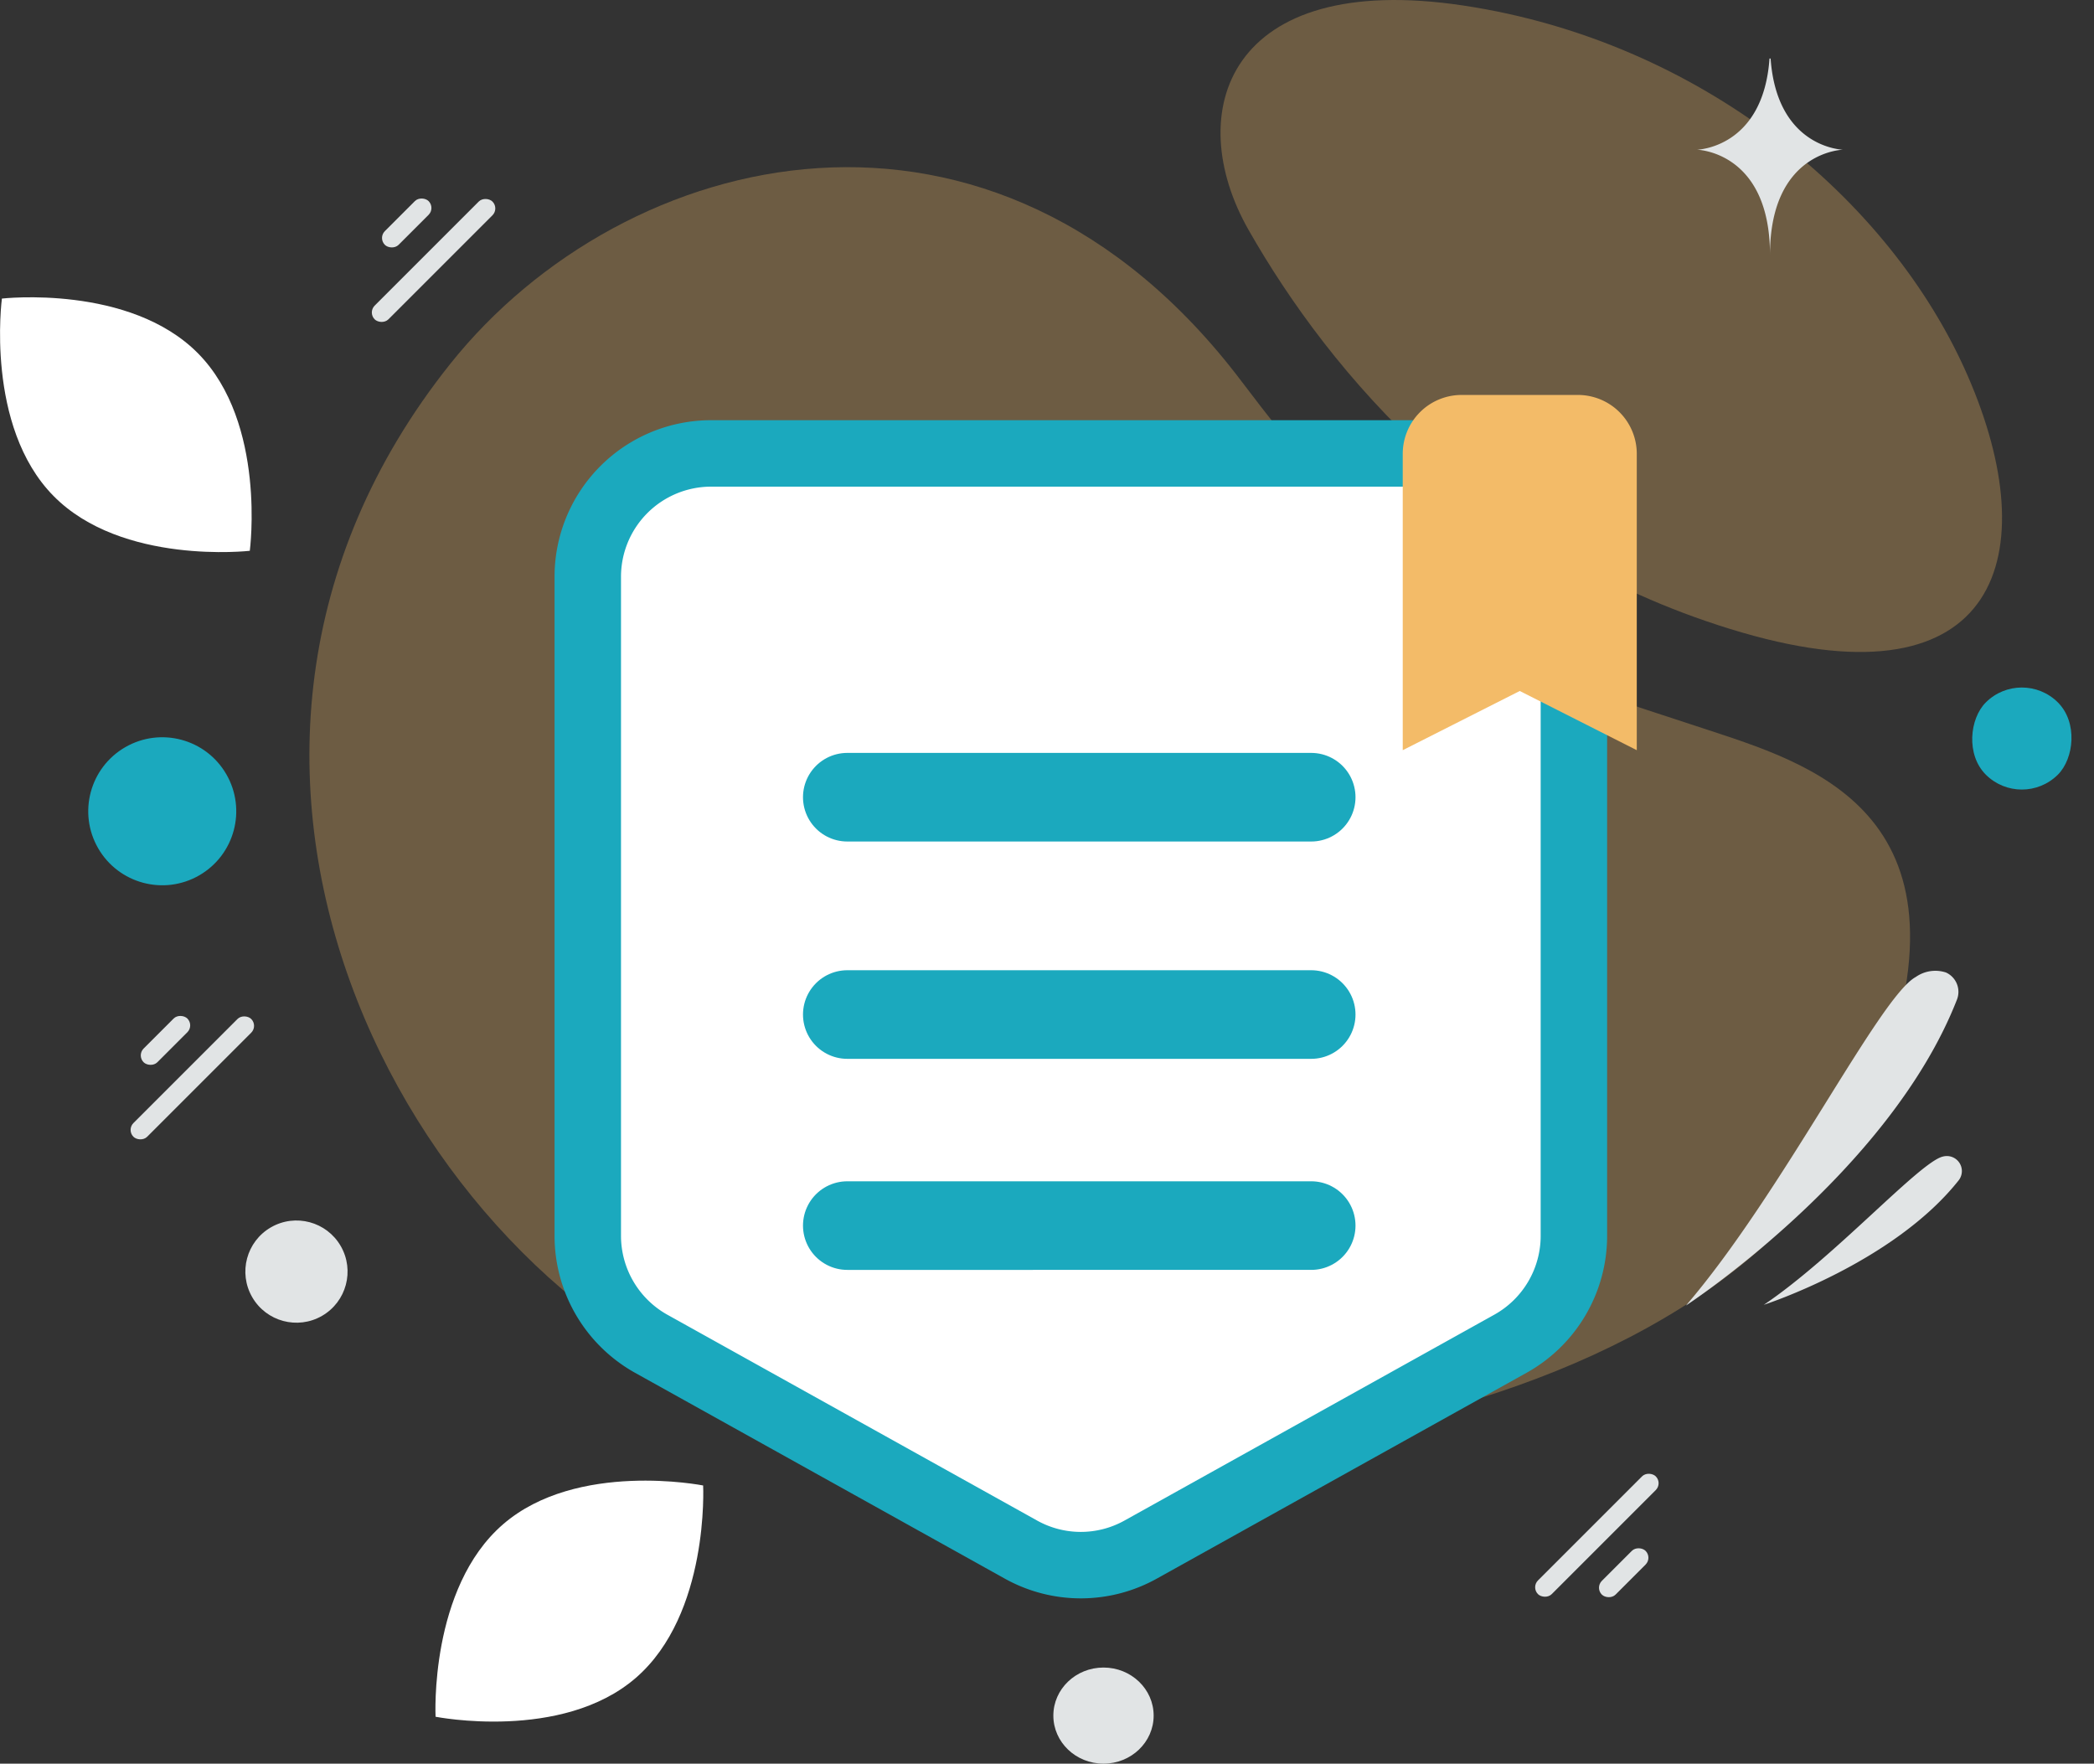
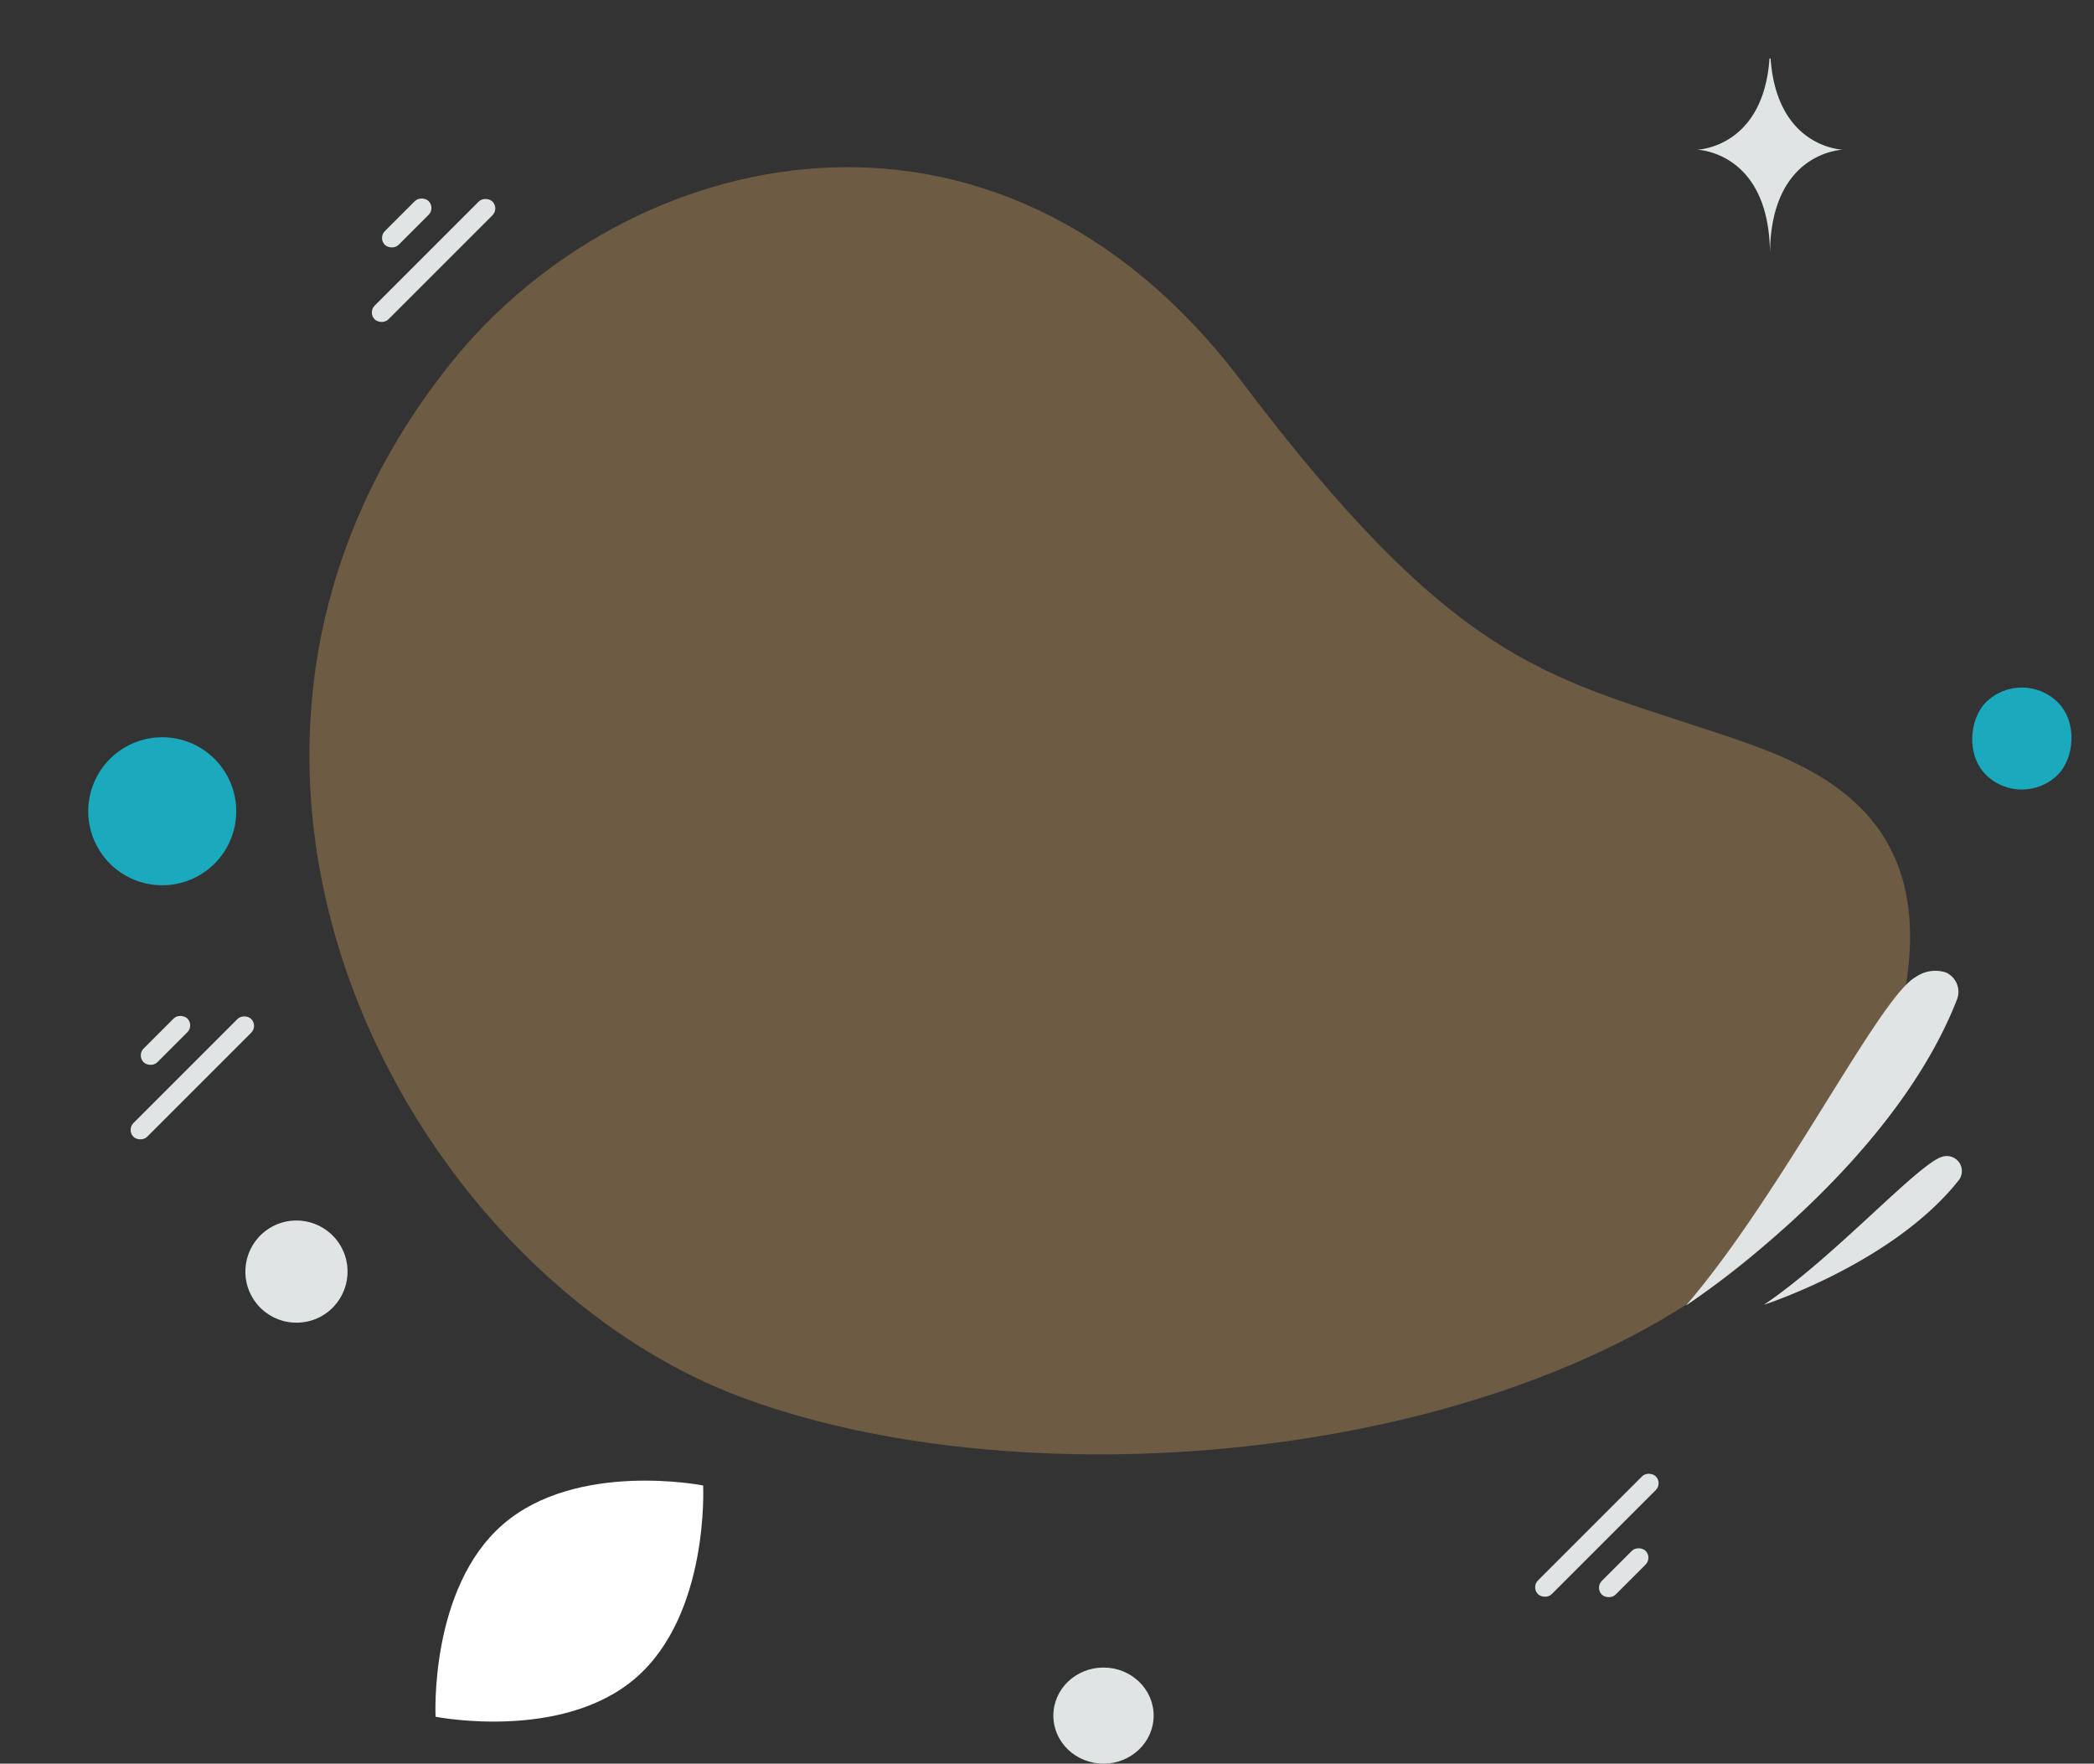
<svg xmlns="http://www.w3.org/2000/svg" width="189.056" height="159.231" viewBox="0 0 189.056 159.231">
  <rect x="0" y="0" width="189.056" height="159.231" fill="#333333" stroke="none" />
  <g id="quality" transform="translate(-151.979 -52.769)">
    <path id="Path_12" data-name="Path 12" d="M249.95,116.606c15.723-19.724,49.135-27.976,71.472,1.591,18.946,25.079,27.2,26.513,41.6,31.284,9.509,3.152,25.068,7.422,16,31.816-11.867,31.927-70.572,40.55-102.671,28.633-30.7-11.4-54.938-57.533-26.4-93.325Z" transform="translate(-57.331 -30.973)" fill="rgba(243,187,104,0.3)" />
-     <path id="Path_13" data-name="Path 13" d="M490.84,73.532c7.37,12.933,21.327,29.59,44.565,36.347s27.376-7.078,20.372-23.157-24.193-30.234-45.52-33.45-25.466,9.646-19.416,20.26Z" transform="translate(-226.133)" fill="rgba(243,187,104,0.3)" />
-     <path id="Path_14" data-name="Path 14" d="M301.739,217.836v-59.48A11.137,11.137,0,0,1,312.868,147.2h66.774a11.137,11.137,0,0,1,11.129,11.152v59.48a11.151,11.151,0,0,1-5.726,9.747l-33.387,18.585a11.1,11.1,0,0,1-10.812,0l-33.387-18.585A11.164,11.164,0,0,1,301.739,217.836Z" transform="translate(-96.693 -53.494)" fill="#fff" stroke="#1ba9be" stroke-width="6" fill-rule="evenodd" />
-     <path id="Path_15" data-name="Path 15" d="M391.567,276.807H433.45m-41.883-19.621H433.45m-41.883,38.676H433.45" transform="translate(-163.09 -132.442)" fill="none" stroke="#1ba9be" stroke-linecap="round" stroke-linejoin="round" stroke-width="8" />
    <rect id="Rectangle_15" data-name="Rectangle 15" width="15.039" height="1.752" rx="0.876" transform="translate(290.216 196.075) rotate(-45)" fill="#e1e4e5" />
    <rect id="Rectangle_16" data-name="Rectangle 16" width="15.039" height="1.752" rx="0.876" transform="translate(175.28 145.386) rotate(135)" fill="#e1e4e5" />
    <rect id="Rectangle_17" data-name="Rectangle 17" width="15.039" height="1.752" rx="0.876" transform="translate(197.06 71.586) rotate(135)" fill="#e1e4e5" />
    <rect id="Rectangle_18" data-name="Rectangle 18" width="5.584" height="1.752" rx="0.876" transform="translate(295.981 196.116) rotate(-45)" fill="#e1e4e5" />
    <rect id="Rectangle_19" data-name="Rectangle 19" width="5.584" height="1.752" rx="0.876" transform="translate(169.514 145.345) rotate(135)" fill="#e1e4e5" />
    <rect id="Rectangle_20" data-name="Rectangle 20" width="5.584" height="1.752" rx="0.876" transform="translate(191.294 71.545) rotate(135)" fill="#e1e4e5" />
    <rect id="Rectangle_21" data-name="Rectangle 21" width="9.212" height="9.212" rx="4.606" transform="translate(334.521 112.933) rotate(45)" fill="#1ba9be" />
    <ellipse id="Ellipse_11" data-name="Ellipse 11" cx="4.528" cy="4.339" rx="4.528" ry="4.339" transform="translate(247.08 203.321)" fill="#e1e4e5" />
-     <path id="Path_16" data-name="Path 16" d="M542.158,131.081H531.593a5.316,5.316,0,0,0-5.283,5.345v26.727l10.565-5.345,10.565,5.345V136.426A5.316,5.316,0,0,0,542.158,131.081Z" transform="translate(-247.685 -42.654)" fill="#f3bb68" fill-rule="evenodd" />
    <circle id="Ellipse_12" data-name="Ellipse 12" cx="6.681" cy="6.681" r="6.681" transform="translate(175.754 128.459) rotate(150)" fill="#1ba9be" />
    <circle id="Ellipse_13" data-name="Ellipse 13" cx="4.614" cy="4.614" r="4.614" transform="translate(185.048 169.263) rotate(150)" fill="#e1e4e5" />
-     <path id="Path_17" data-name="Path 17" d="M156.8,152.617c6.178,6.288,17.732,4.962,17.732,4.962s1.529-11.521-4.655-17.806-17.726-4.966-17.726-4.966S150.617,146.328,156.8,152.617Z" transform="translate(0 -55.082)" fill="#fff" />
    <path id="Path_18" data-name="Path 18" d="M290.05,478.585c6.67-5.764,6.086-17.378,6.086-17.378s-11.4-2.263-18.067,3.507-6.09,17.372-6.09,17.372S283.38,484.349,290.05,478.585Z" transform="translate(-80.675 -274.323)" fill="#fff" />
    <path id="Path_19" data-name="Path 19" d="M624.2,68.892h-.1c-.568,8.109-6.556,8.234-6.556,8.234s6.6.13,6.6,9.5c0-9.371,6.6-9.5,6.6-9.5S624.771,77,624.2,68.892Zm-.619,112.522s11.669-3.752,17.6-11.241a1.357,1.357,0,0,0-1.363-2.159l-.063.014C637.644,168.524,629.994,177.105,623.584,181.414Zm-7.029.067s18.363-12.015,24.466-27.608a1.919,1.919,0,0,0-.988-2.463,3.076,3.076,0,0,0-2.723.405C634.017,153.606,625.239,171.381,616.555,181.481Z" transform="translate(-312.362 -10.841)" fill="#e1e4e5" />
  </g>
</svg>